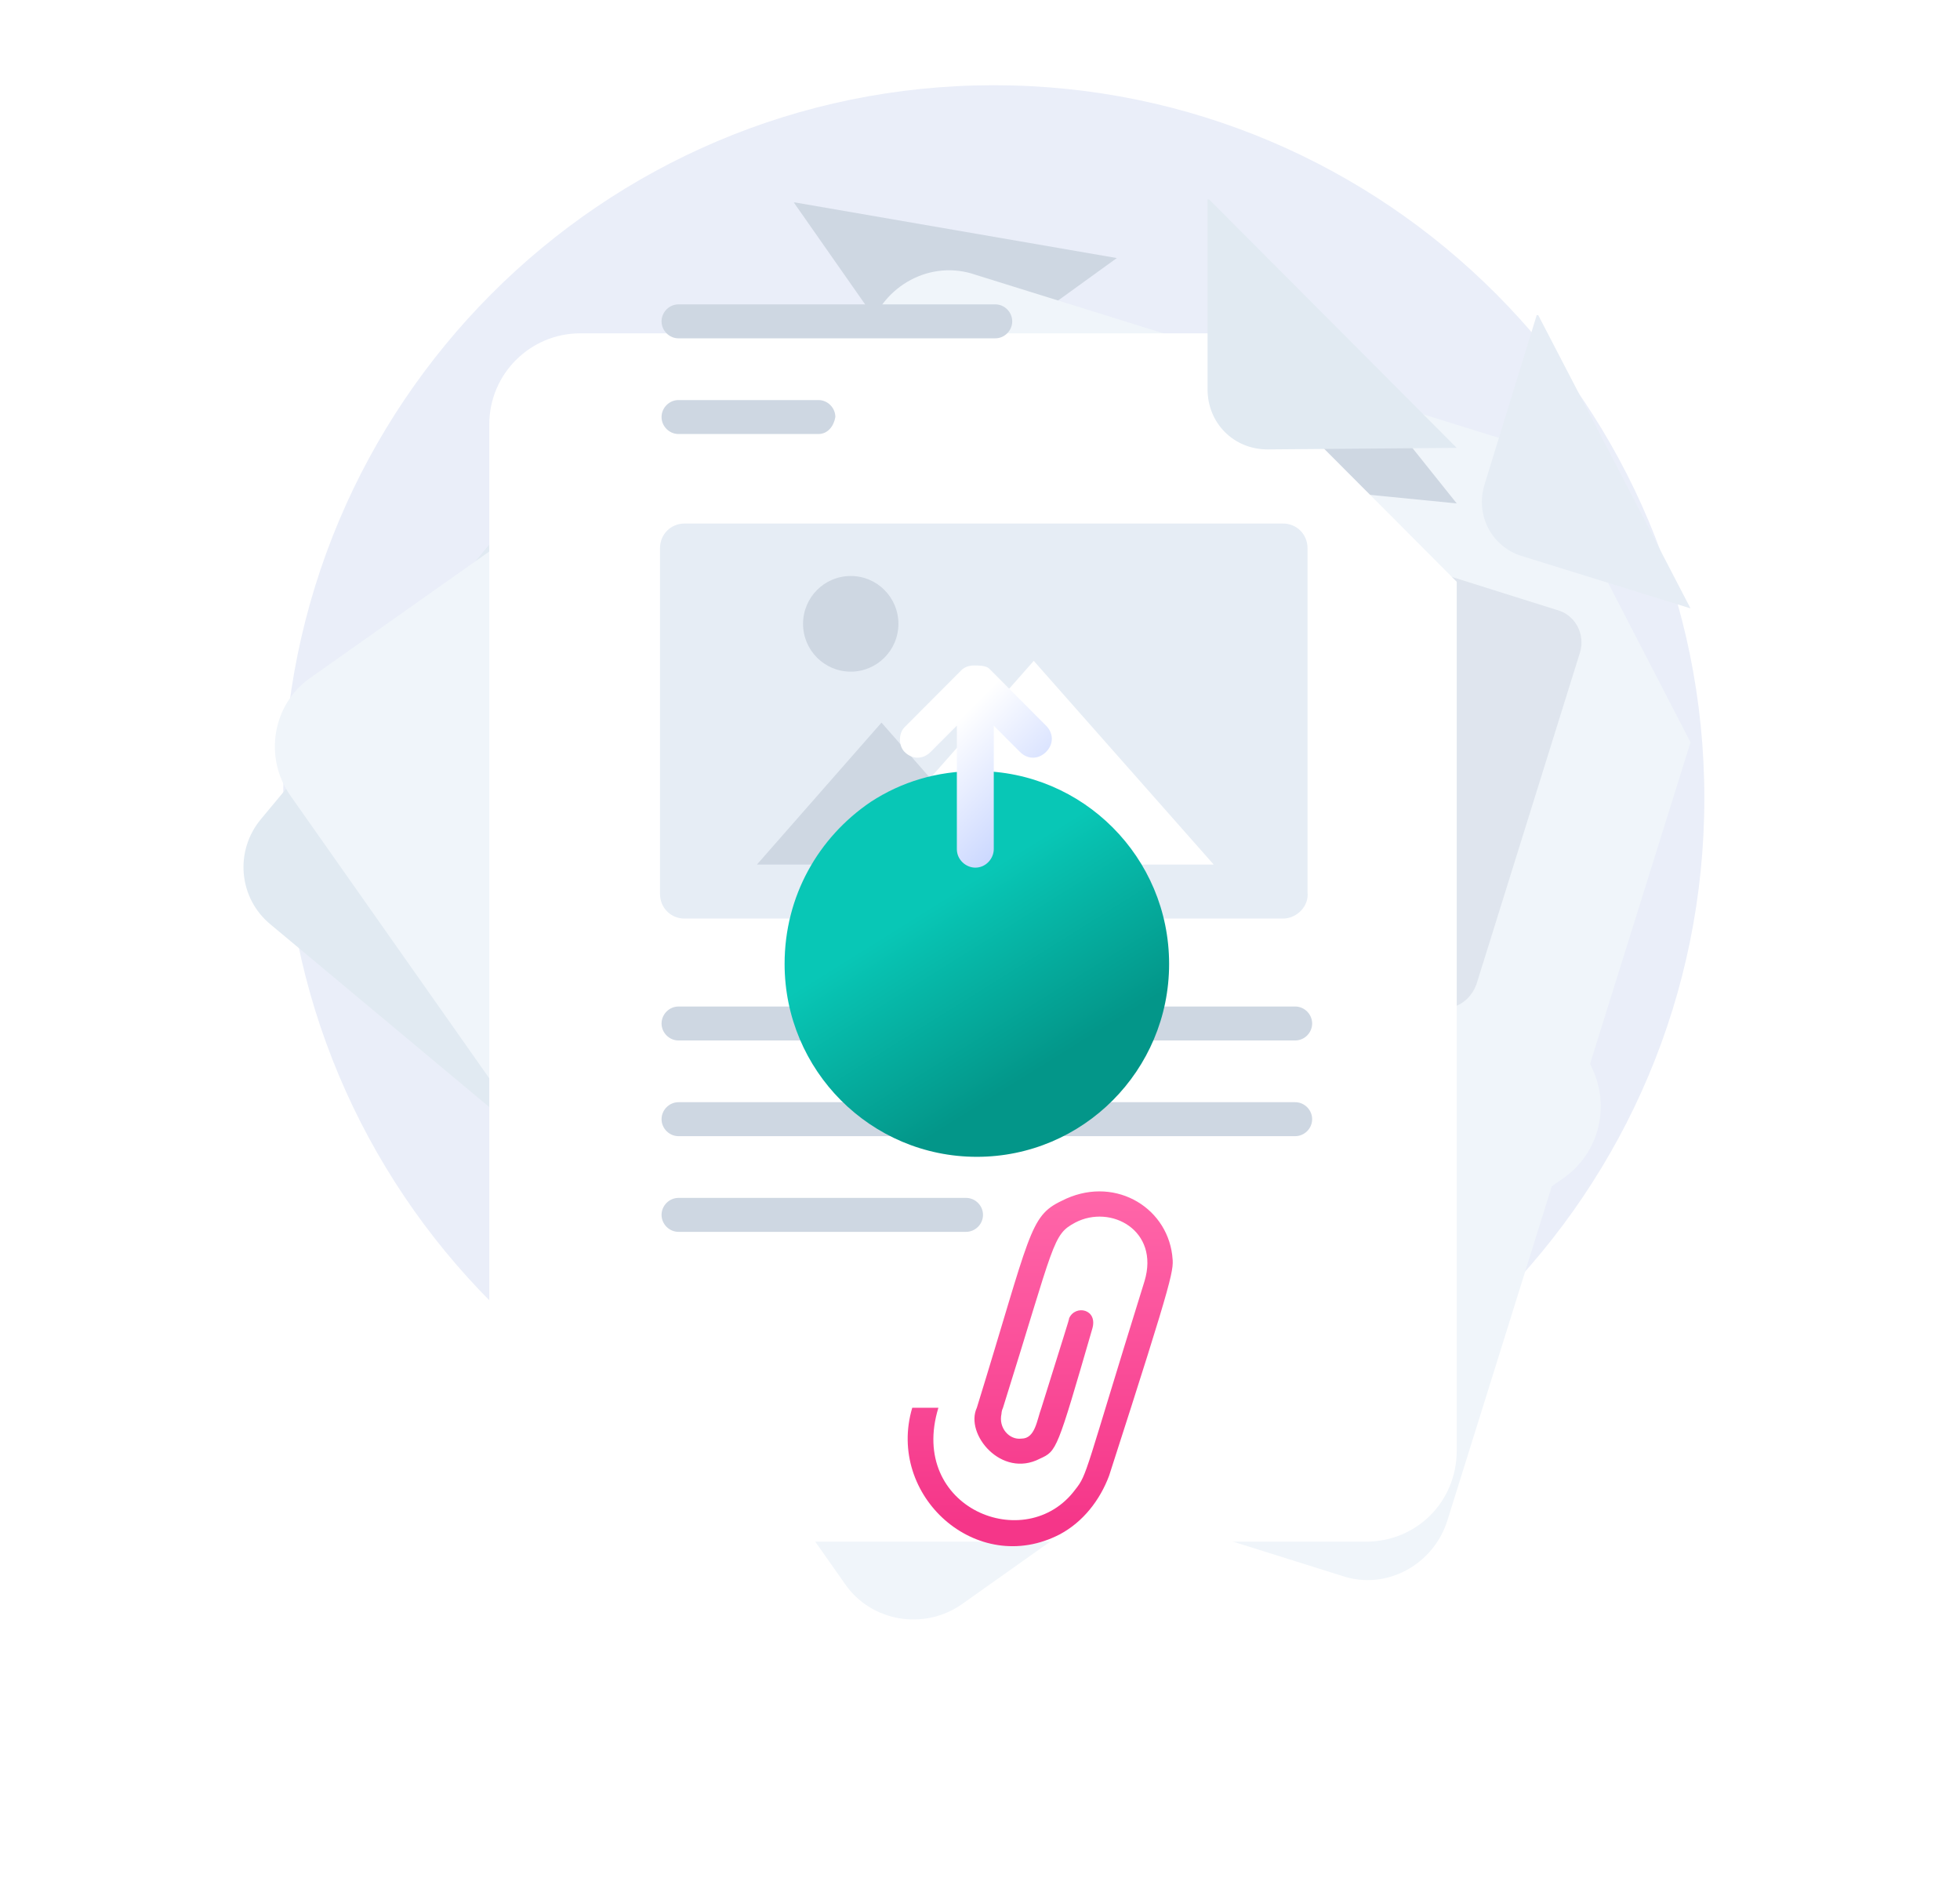
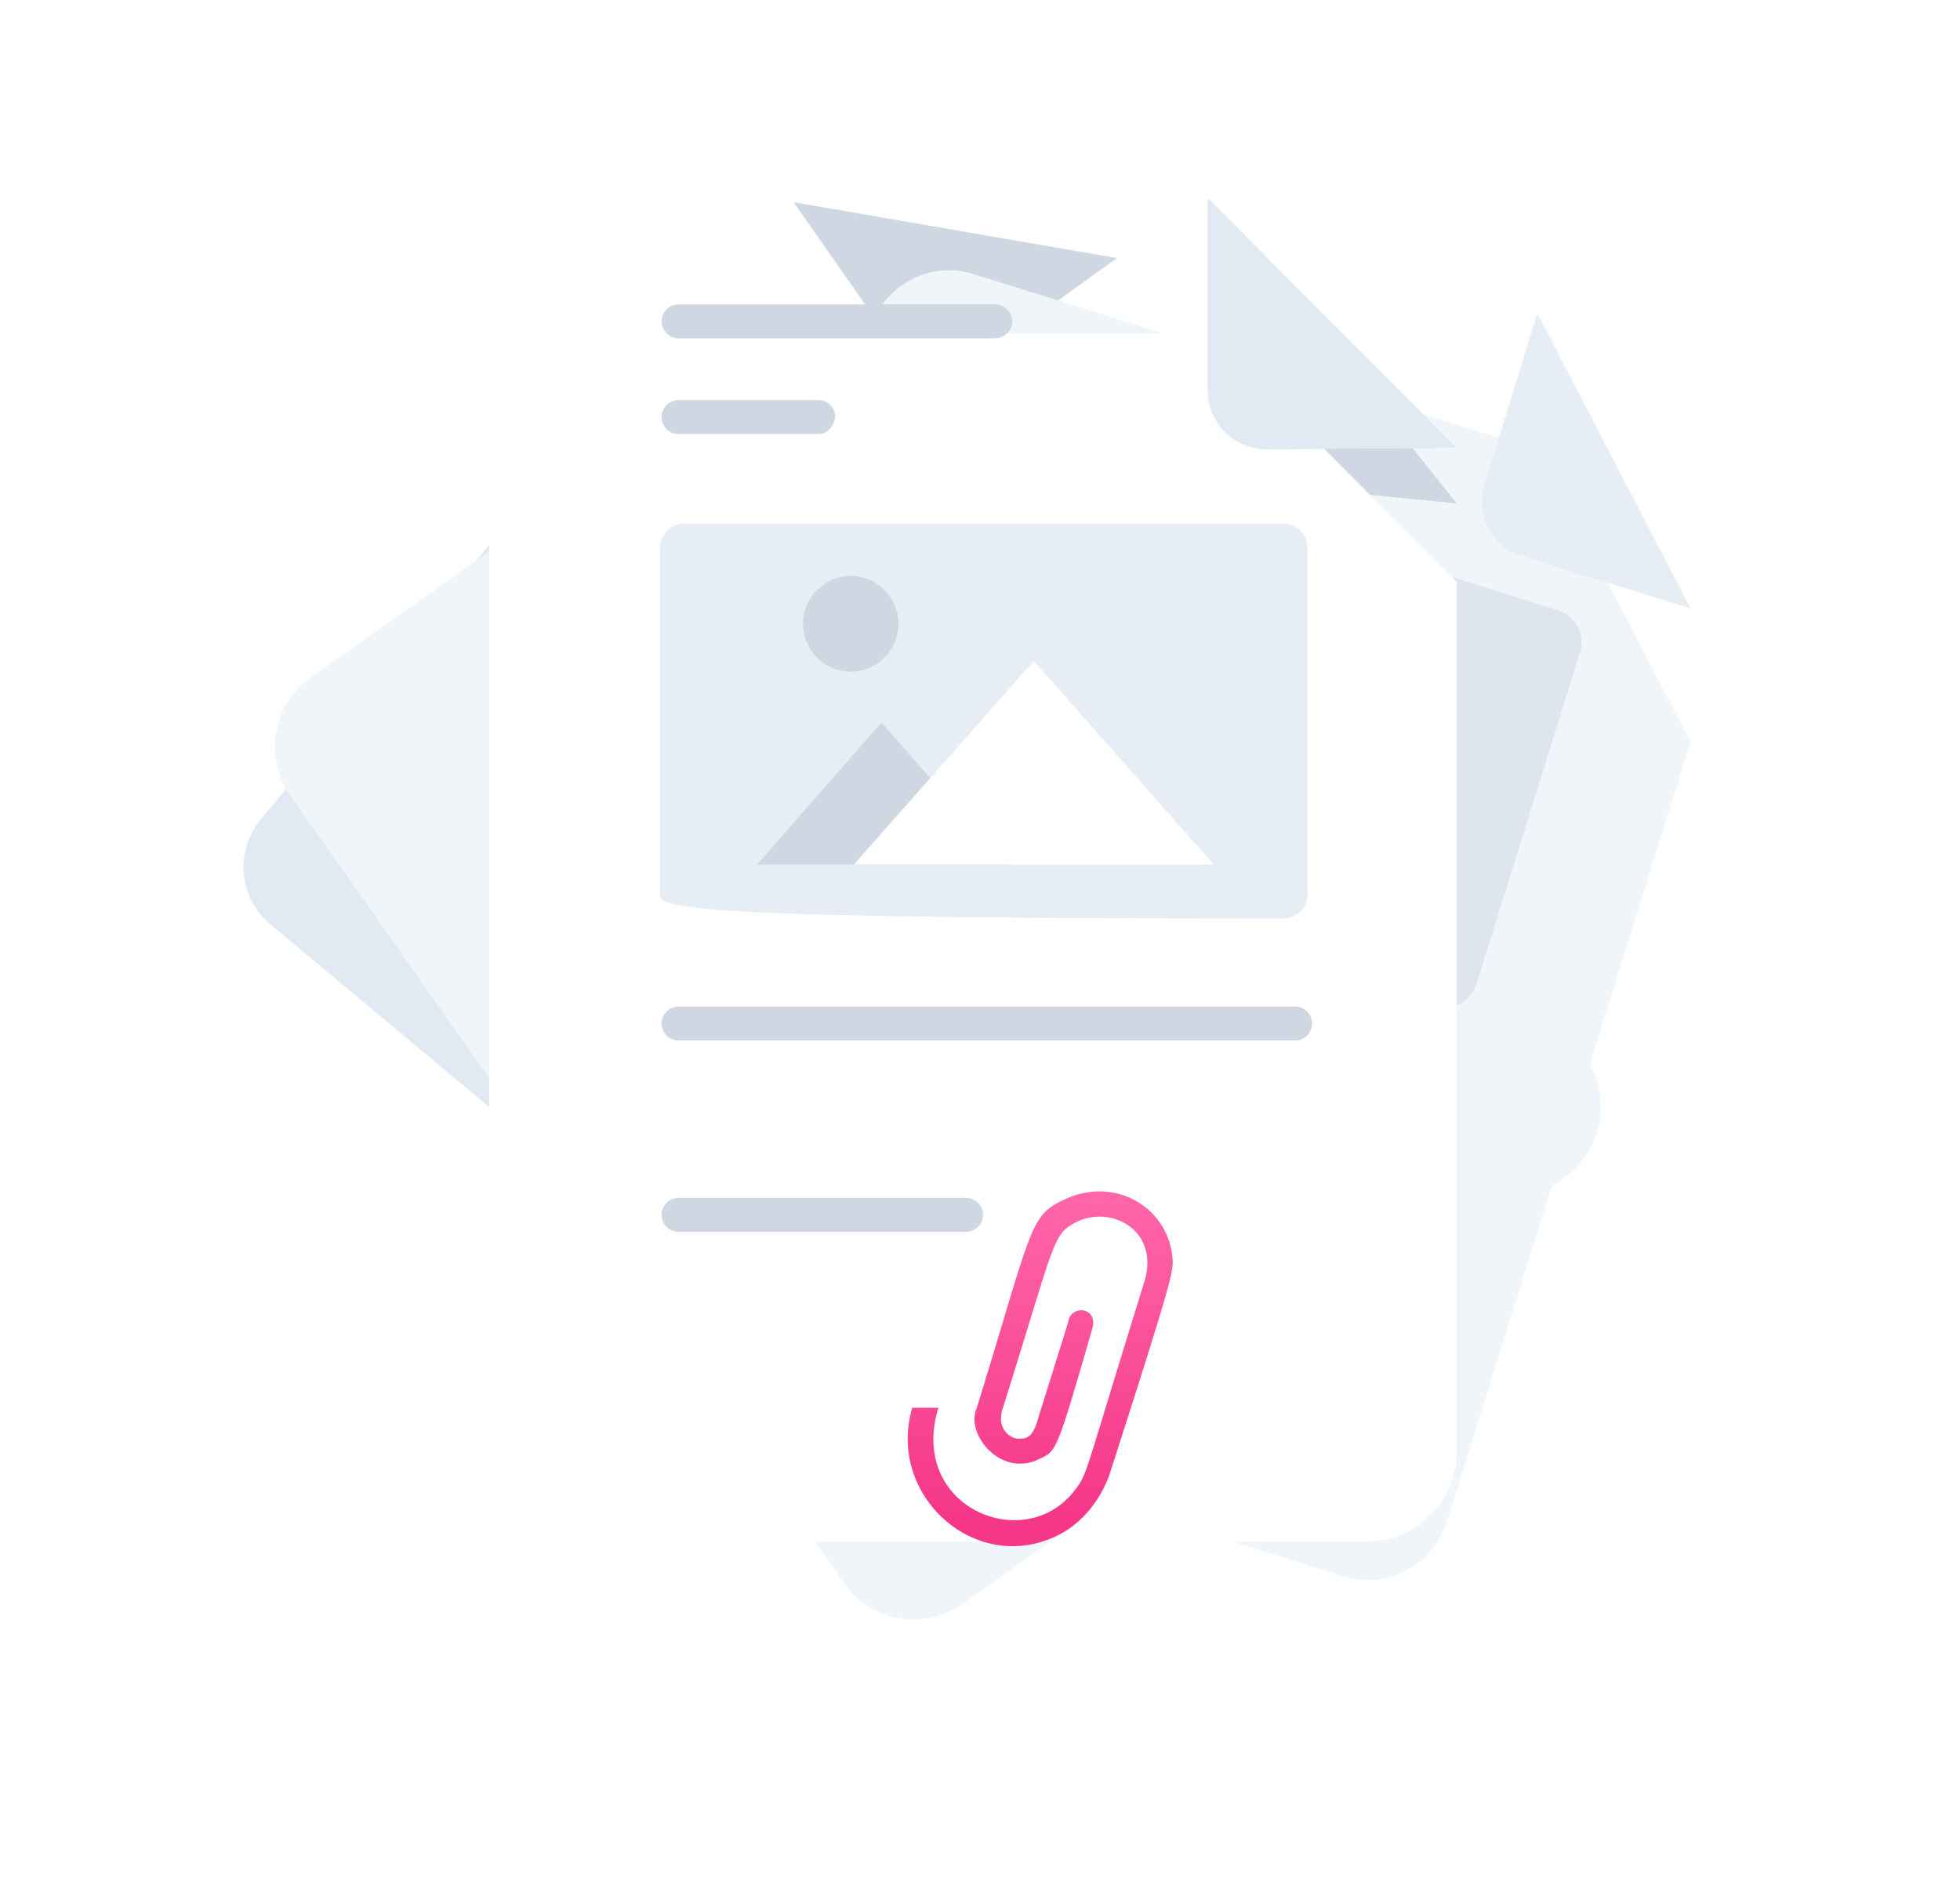
<svg xmlns="http://www.w3.org/2000/svg" width="161" height="156" viewBox="0 0 161 156" fill="none">
-   <path d="M81.631 124.121C113.868 124.121 140 97.902 140 65.56C140 33.218 113.868 7 81.631 7C49.395 7 23.262 33.218 23.262 65.56C23.262 97.902 49.395 124.121 81.631 124.121Z" fill="#EAEEF9" />
  <path d="M72.535 32.098L117.891 69.997C120.544 72.152 120.923 76.081 118.649 78.743L84.411 119.811C82.263 122.473 78.346 122.854 75.693 120.572L22.252 75.954C19.598 73.8 19.219 69.87 21.494 67.209L48.909 34.252L72.535 32.098Z" fill="#E1EAF2" />
-   <path d="M72.535 32.098L64.323 42.111C62.933 43.759 60.406 44.013 58.637 42.492L48.783 34.252L72.535 32.098Z" fill="#CED7E2" />
  <g filter="url(#filter0_d_180_36748)">
    <path d="M128.503 85.714L124.713 88.376L79.105 120.698C75.946 122.979 71.524 122.219 69.376 119.05L23.894 54.406C21.62 51.237 22.378 46.8 25.536 44.645L65.207 16.633L91.739 21.196L126.229 70.123L130.272 75.827C132.42 79.123 131.662 83.432 128.503 85.714Z" fill="#F0F5FA" />
  </g>
  <path d="M91.738 21.196L79.989 29.689C77.967 31.209 75.061 30.703 73.546 28.548L65.207 16.633H65.333L91.738 21.196Z" fill="#CED7E2" />
  <path d="M128.503 85.716L124.713 88.378V70.125H126.103L130.146 75.829C132.42 79.124 131.662 83.434 128.503 85.716Z" fill="#CED7E2" />
  <g filter="url(#filter1_d_180_36748)">
    <path d="M138.863 49.971L118.902 113.855C117.764 117.531 113.848 119.686 110.184 118.418L52.447 100.292C48.783 99.151 46.761 95.222 47.898 91.419L71.398 16.128C72.535 12.452 76.451 10.297 80.115 11.564L126.482 26.014" fill="#F0F5FA" />
  </g>
  <path opacity="0.5" d="M129.767 53.646L121.302 80.771C120.797 82.292 119.281 83.179 117.765 82.672L66.597 66.575C65.081 66.067 64.197 64.546 64.702 63.025L73.167 35.9C73.672 34.379 75.188 33.492 76.704 33.999L127.872 50.096C129.388 50.477 130.272 52.124 129.767 53.646Z" fill="#CED7E2" />
  <path d="M138.863 49.97L124.966 45.66C122.565 44.9 121.176 42.365 121.934 39.83L126.229 25.887H126.356L138.863 49.97Z" fill="#E6EDF5" />
  <path d="M119.66 41.349L104.246 39.828C101.593 39.575 99.572 37.167 99.951 34.378L101.593 18.914H101.719L119.66 41.349Z" fill="#CED7E2" />
  <g filter="url(#filter2_d_180_36748)">
    <path d="M119.66 36.786V108.149C119.66 112.332 116.375 115.627 112.206 115.627H47.646C43.477 115.627 40.192 112.332 40.192 108.149V23.857C40.192 19.674 43.603 16.379 47.646 16.379H99.319L119.66 36.786Z" fill="white" />
  </g>
  <path d="M119.659 36.786L104.12 36.913C101.34 36.913 99.192 34.758 99.192 31.97V16.379H99.319L119.659 36.786Z" fill="#E1EAF2" />
-   <path d="M105.383 75.449H56.237C55.1 75.449 54.215 74.562 54.215 73.421V45.028C54.215 43.887 55.1 43 56.237 43H105.383C106.52 43 107.404 43.887 107.404 45.028V73.294C107.531 74.435 106.52 75.449 105.383 75.449Z" fill="#E6EDF5" />
+   <path d="M105.383 75.449C55.1 75.449 54.215 74.562 54.215 73.421V45.028C54.215 43.887 55.1 43 56.237 43H105.383C106.52 43 107.404 43.887 107.404 45.028V73.294C107.531 74.435 106.52 75.449 105.383 75.449Z" fill="#E6EDF5" />
  <path d="M82.642 71.013H62.175L72.408 59.352L82.642 71.013Z" fill="#CED7E2" />
  <path d="M99.698 71.013H70.134L84.916 54.281L99.698 71.013Z" fill="white" />
  <path d="M69.882 55.167C72.045 55.167 73.798 53.408 73.798 51.238C73.798 49.068 72.045 47.309 69.882 47.309C67.719 47.309 65.965 49.068 65.965 51.238C65.965 53.408 67.719 55.167 69.882 55.167Z" fill="#CED7E2" />
  <path d="M106.394 85.46H55.731C54.974 85.46 54.342 84.827 54.342 84.066C54.342 83.306 54.974 82.672 55.731 82.672H106.394C107.152 82.672 107.784 83.306 107.784 84.066C107.784 84.827 107.152 85.46 106.394 85.46Z" fill="#CED7E2" />
-   <path d="M106.394 93.32H55.731C54.974 93.32 54.342 92.686 54.342 91.925C54.342 91.165 54.974 90.531 55.731 90.531H106.394C107.152 90.531 107.784 91.165 107.784 91.925C107.784 92.686 107.152 93.32 106.394 93.32Z" fill="#CED7E2" />
  <path d="M80.747 99.785C80.747 100.545 80.115 101.179 79.357 101.179H55.731C54.974 101.179 54.342 100.545 54.342 99.785C54.342 99.024 54.974 98.391 55.731 98.391H79.357C80.115 98.391 80.747 99.024 80.747 99.785Z" fill="#CED7E2" />
  <path d="M81.757 27.789H55.731C54.974 27.789 54.342 27.155 54.342 26.394C54.342 25.634 54.974 25 55.731 25H81.757C82.516 25 83.147 25.634 83.147 26.394C83.147 27.155 82.516 27.789 81.757 27.789Z" fill="#CED7E2" />
  <path d="M67.228 35.648H55.731C54.974 35.648 54.342 35.014 54.342 34.254C54.342 33.493 54.974 32.859 55.731 32.859H67.228C67.987 32.859 68.618 33.493 68.618 34.254C68.492 35.014 67.987 35.648 67.228 35.648Z" fill="#CED7E2" />
  <path d="M91.107 121.204C90.349 123.232 88.959 125.007 87.064 126.021C80.241 129.57 72.787 122.852 74.935 115.627H77.083C74.556 123.866 84.284 127.795 88.327 122.345C89.338 121.077 89.085 121.077 94.013 105.233C95.276 101.05 91.233 98.895 88.327 100.416C86.432 101.43 86.685 101.937 82.389 115.627C82.263 115.88 82.263 116.134 82.263 116.134C82.01 117.275 82.895 118.289 83.905 118.162C85.042 118.162 85.169 116.641 85.548 115.627C87.443 109.543 87.822 108.402 87.822 108.275C88.327 107.134 90.222 107.515 89.717 109.162C86.811 119.176 86.811 119.176 85.421 119.81C82.263 121.457 79.231 117.782 80.241 115.627C84.663 101.304 84.537 99.909 87.19 98.642C91.359 96.487 95.781 99.022 96.287 103.078C96.413 104.346 96.666 103.965 91.107 121.204Z" fill="url(#paint0_linear_180_36748)" />
  <g filter="url(#filter3_d_180_36748)">
-     <path d="M71.524 49.59C74.051 47.942 76.957 47.055 80.242 47.055C88.959 47.055 96.034 54.153 96.034 62.899C96.034 71.645 88.959 78.743 80.242 78.743C71.524 78.743 64.449 71.645 64.449 62.899C64.449 57.322 67.228 52.505 71.524 49.59Z" fill="url(#paint1_linear_180_36748)" />
-   </g>
-   <path d="M81.252 54.914L85.927 59.604C86.558 60.237 86.558 61.125 85.927 61.758C85.295 62.392 84.41 62.392 83.779 61.758L81.631 59.604V69.744C81.631 70.504 80.999 71.265 80.115 71.265C79.357 71.265 78.599 70.631 78.599 69.744V59.604L76.451 61.758C75.819 62.392 74.935 62.392 74.303 61.758C74.051 61.505 73.924 61.125 73.924 60.744C73.924 60.364 74.051 59.984 74.303 59.73L78.978 55.04C79.231 54.787 79.61 54.66 79.989 54.66C80.368 54.66 80.999 54.66 81.252 54.914Z" fill="url(#paint2_linear_180_36748)" />
+     </g>
  <defs>
    <filter id="filter0_d_180_36748" x="0.579" y="5.633" width="152.91" height="149.383" filterUnits="userSpaceOnUse" color-interpolation-filters="sRGB">
      <feFlood flood-opacity="0" result="BackgroundImageFix" />
      <feColorMatrix in="SourceAlpha" type="matrix" values="0 0 0 0 0 0 0 0 0 0 0 0 0 0 0 0 0 0 127 0" result="hardAlpha" />
      <feOffset dy="11" />
      <feGaussianBlur stdDeviation="11" />
      <feColorMatrix type="matrix" values="0 0 0 0 0.398 0 0 0 0 0.477 0 0 0 0 0.575 0 0 0 0.18 0" />
      <feBlend mode="normal" in2="BackgroundImageFix" result="effect1_dropShadow_180_36748" />
      <feBlend mode="normal" in="SourceGraphic" in2="effect1_dropShadow_180_36748" result="shape" />
    </filter>
    <filter id="filter1_d_180_36748" x="25.582" y="0.199" width="135.281" height="151.586" filterUnits="userSpaceOnUse" color-interpolation-filters="sRGB">
      <feFlood flood-opacity="0" result="BackgroundImageFix" />
      <feColorMatrix in="SourceAlpha" type="matrix" values="0 0 0 0 0 0 0 0 0 0 0 0 0 0 0 0 0 0 127 0" result="hardAlpha" />
      <feOffset dy="11" />
      <feGaussianBlur stdDeviation="11" />
      <feColorMatrix type="matrix" values="0 0 0 0 0.398 0 0 0 0 0.477 0 0 0 0 0.575 0 0 0 0.18 0" />
      <feBlend mode="normal" in2="BackgroundImageFix" result="effect1_dropShadow_180_36748" />
      <feBlend mode="normal" in="SourceGraphic" in2="effect1_dropShadow_180_36748" result="shape" />
    </filter>
    <filter id="filter2_d_180_36748" x="18.192" y="5.379" width="123.468" height="143.25" filterUnits="userSpaceOnUse" color-interpolation-filters="sRGB">
      <feFlood flood-opacity="0" result="BackgroundImageFix" />
      <feColorMatrix in="SourceAlpha" type="matrix" values="0 0 0 0 0 0 0 0 0 0 0 0 0 0 0 0 0 0 127 0" result="hardAlpha" />
      <feOffset dy="11" />
      <feGaussianBlur stdDeviation="11" />
      <feColorMatrix type="matrix" values="0 0 0 0 0.398 0 0 0 0 0.477 0 0 0 0 0.575 0 0 0 0.18 0" />
      <feBlend mode="normal" in2="BackgroundImageFix" result="effect1_dropShadow_180_36748" />
      <feBlend mode="normal" in="SourceGraphic" in2="effect1_dropShadow_180_36748" result="shape" />
    </filter>
    <filter id="filter3_d_180_36748" x="38.41" y="37.29" width="83.663" height="83.766" filterUnits="userSpaceOnUse" color-interpolation-filters="sRGB">
      <feFlood flood-opacity="0" result="BackgroundImageFix" />
      <feColorMatrix in="SourceAlpha" type="matrix" values="0 0 0 0 0 0 0 0 0 0 0 0 0 0 0 0 0 0 127 0" result="hardAlpha" />
      <feOffset dy="16.274" />
      <feGaussianBlur stdDeviation="13.02" />
      <feColorMatrix type="matrix" values="0 0 0 0 0.113 0 0 0 0 0.296 0 0 0 0 1 0 0 0 0.22 0" />
      <feBlend mode="normal" in2="BackgroundImageFix" result="effect1_dropShadow_180_36748" />
      <feBlend mode="normal" in="SourceGraphic" in2="effect1_dropShadow_180_36748" result="shape" />
    </filter>
    <linearGradient id="paint0_linear_180_36748" x1="85.433" y1="98.094" x2="85.433" y2="125.003" gradientUnits="userSpaceOnUse">
      <stop stop-color="#FF66A9" />
      <stop offset="1" stop-color="#F53689" />
    </linearGradient>
    <linearGradient id="paint1_linear_180_36748" x1="78.514" y1="56.871" x2="87.036" y2="70.525" gradientUnits="userSpaceOnUse">
      <stop stop-color="#08C7B6" />
      <stop offset="1" stop-color="#039689" />
    </linearGradient>
    <linearGradient id="paint2_linear_180_36748" x1="86.095" y1="68.768" x2="77.579" y2="60.279" gradientUnits="userSpaceOnUse">
      <stop offset="0.011" stop-color="#C2D1FF" />
      <stop offset="1" stop-color="white" />
    </linearGradient>
  </defs>
</svg>